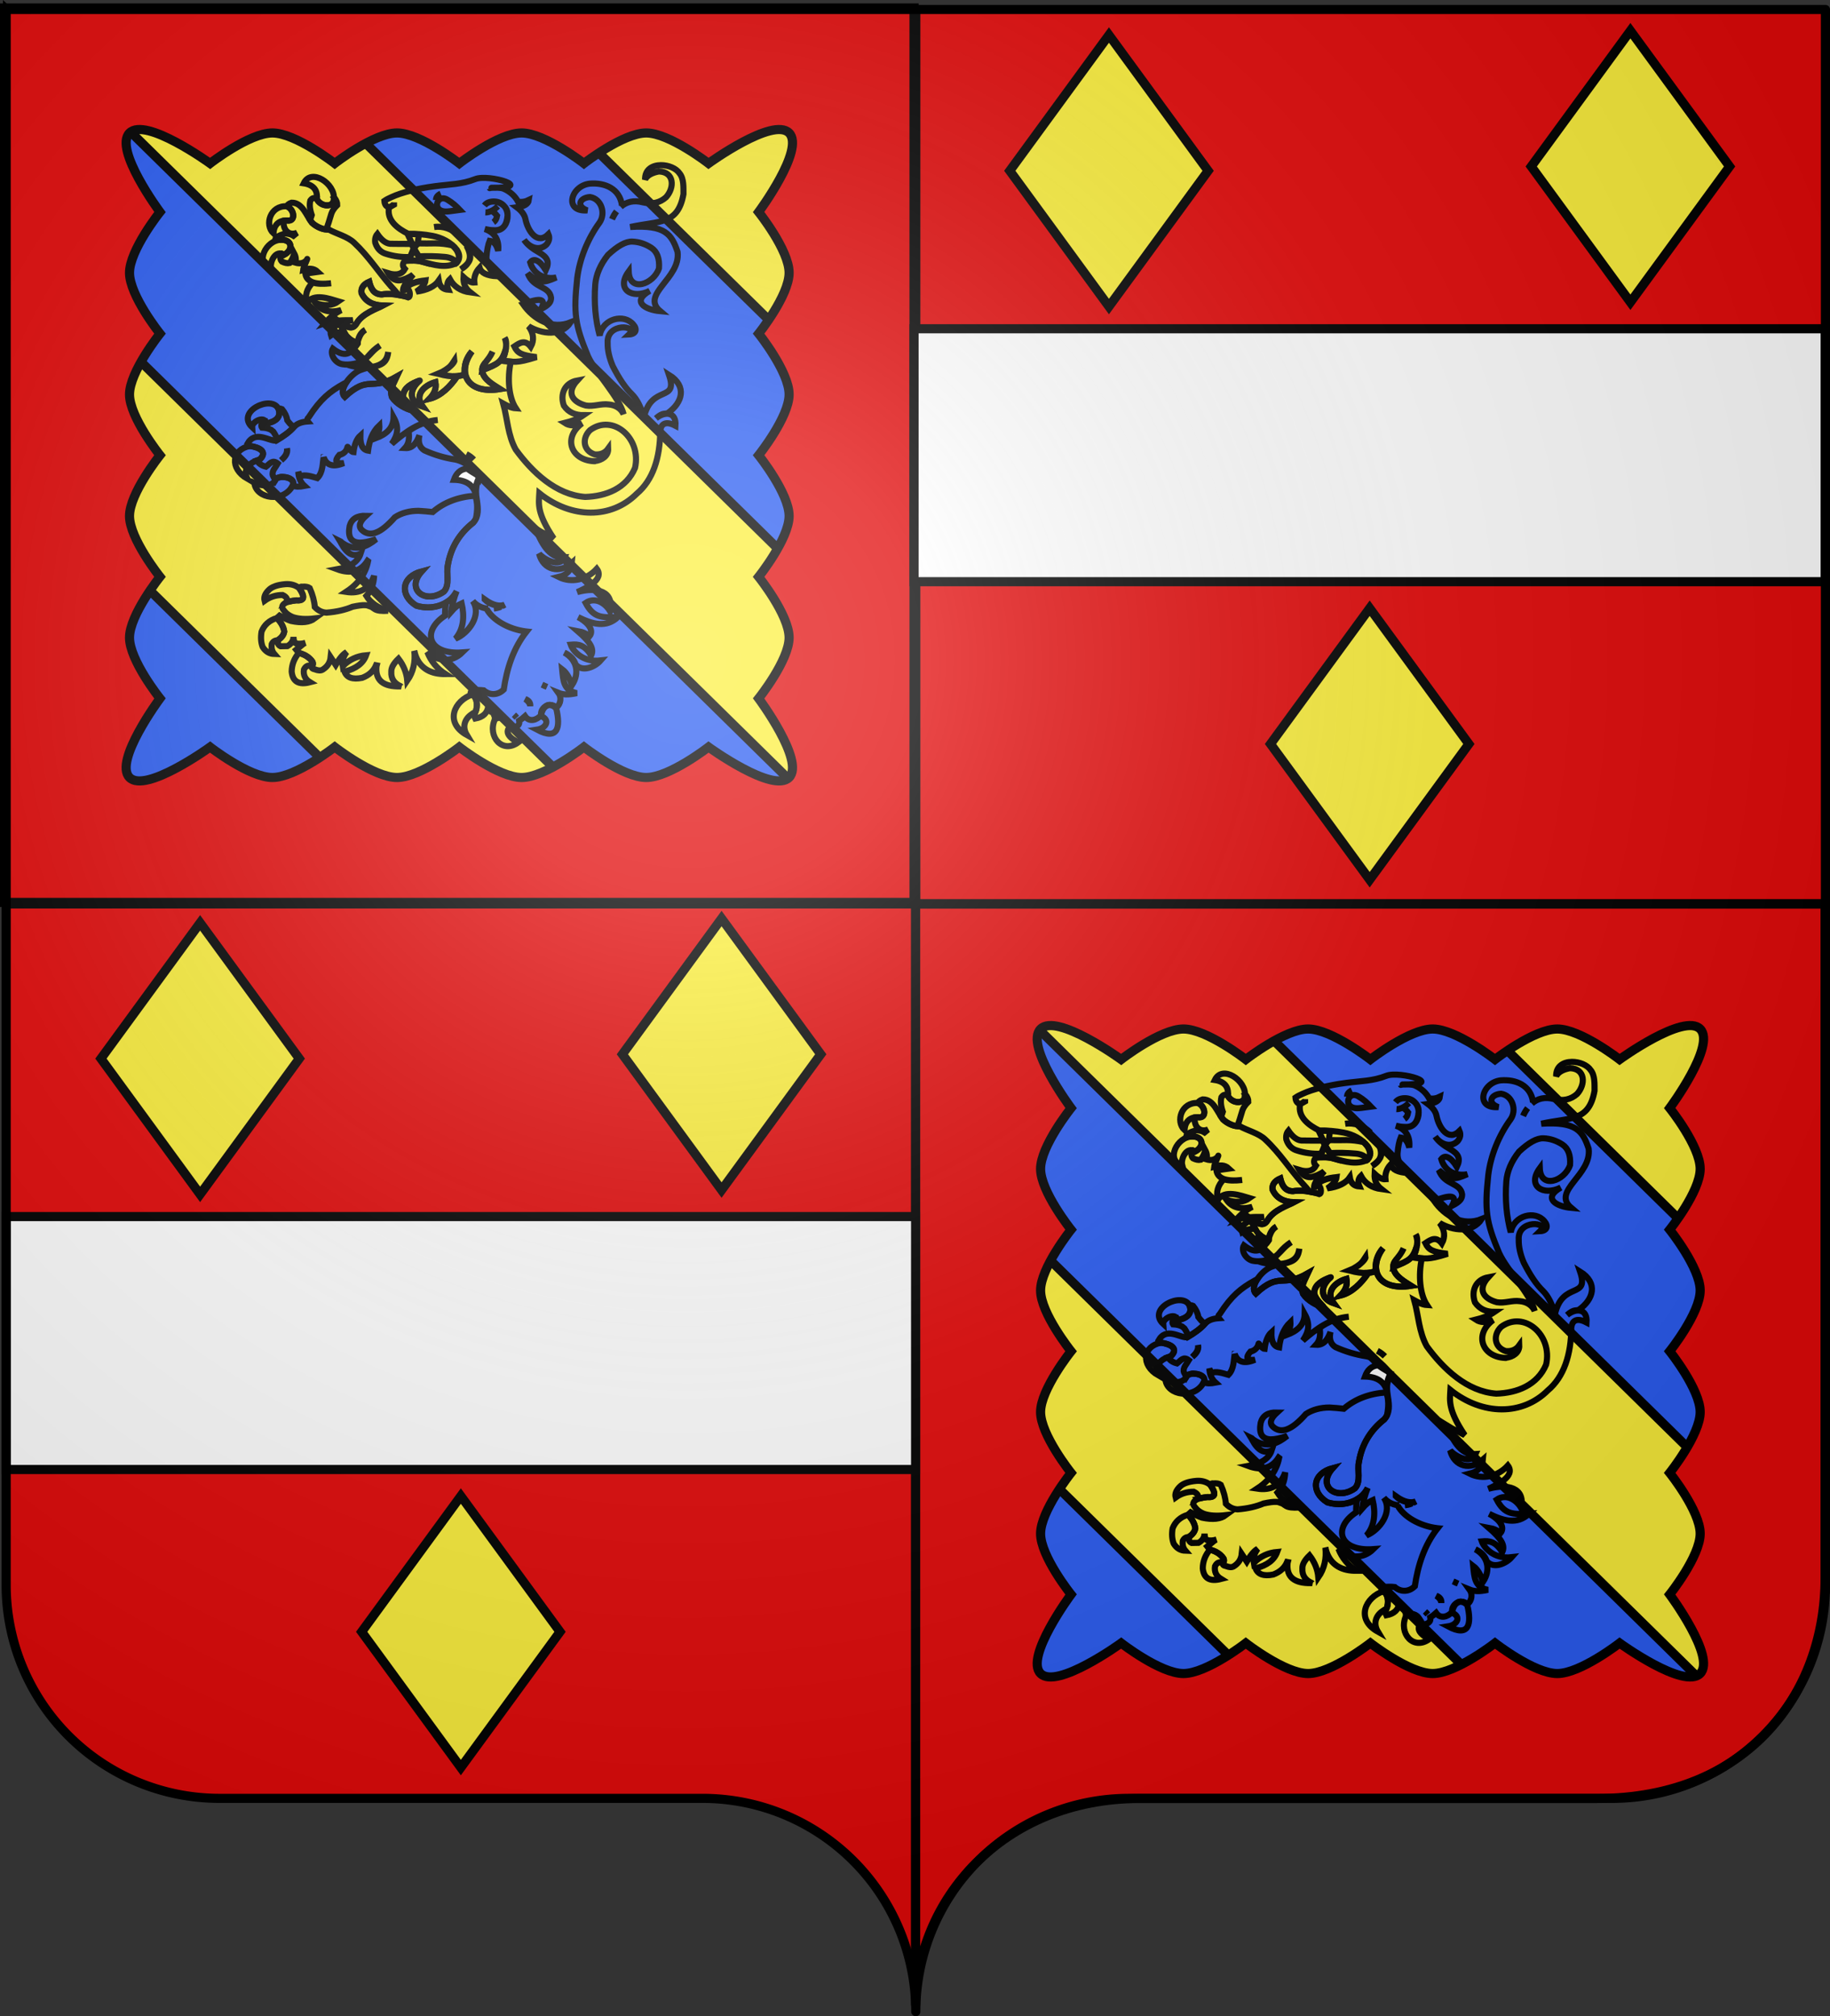
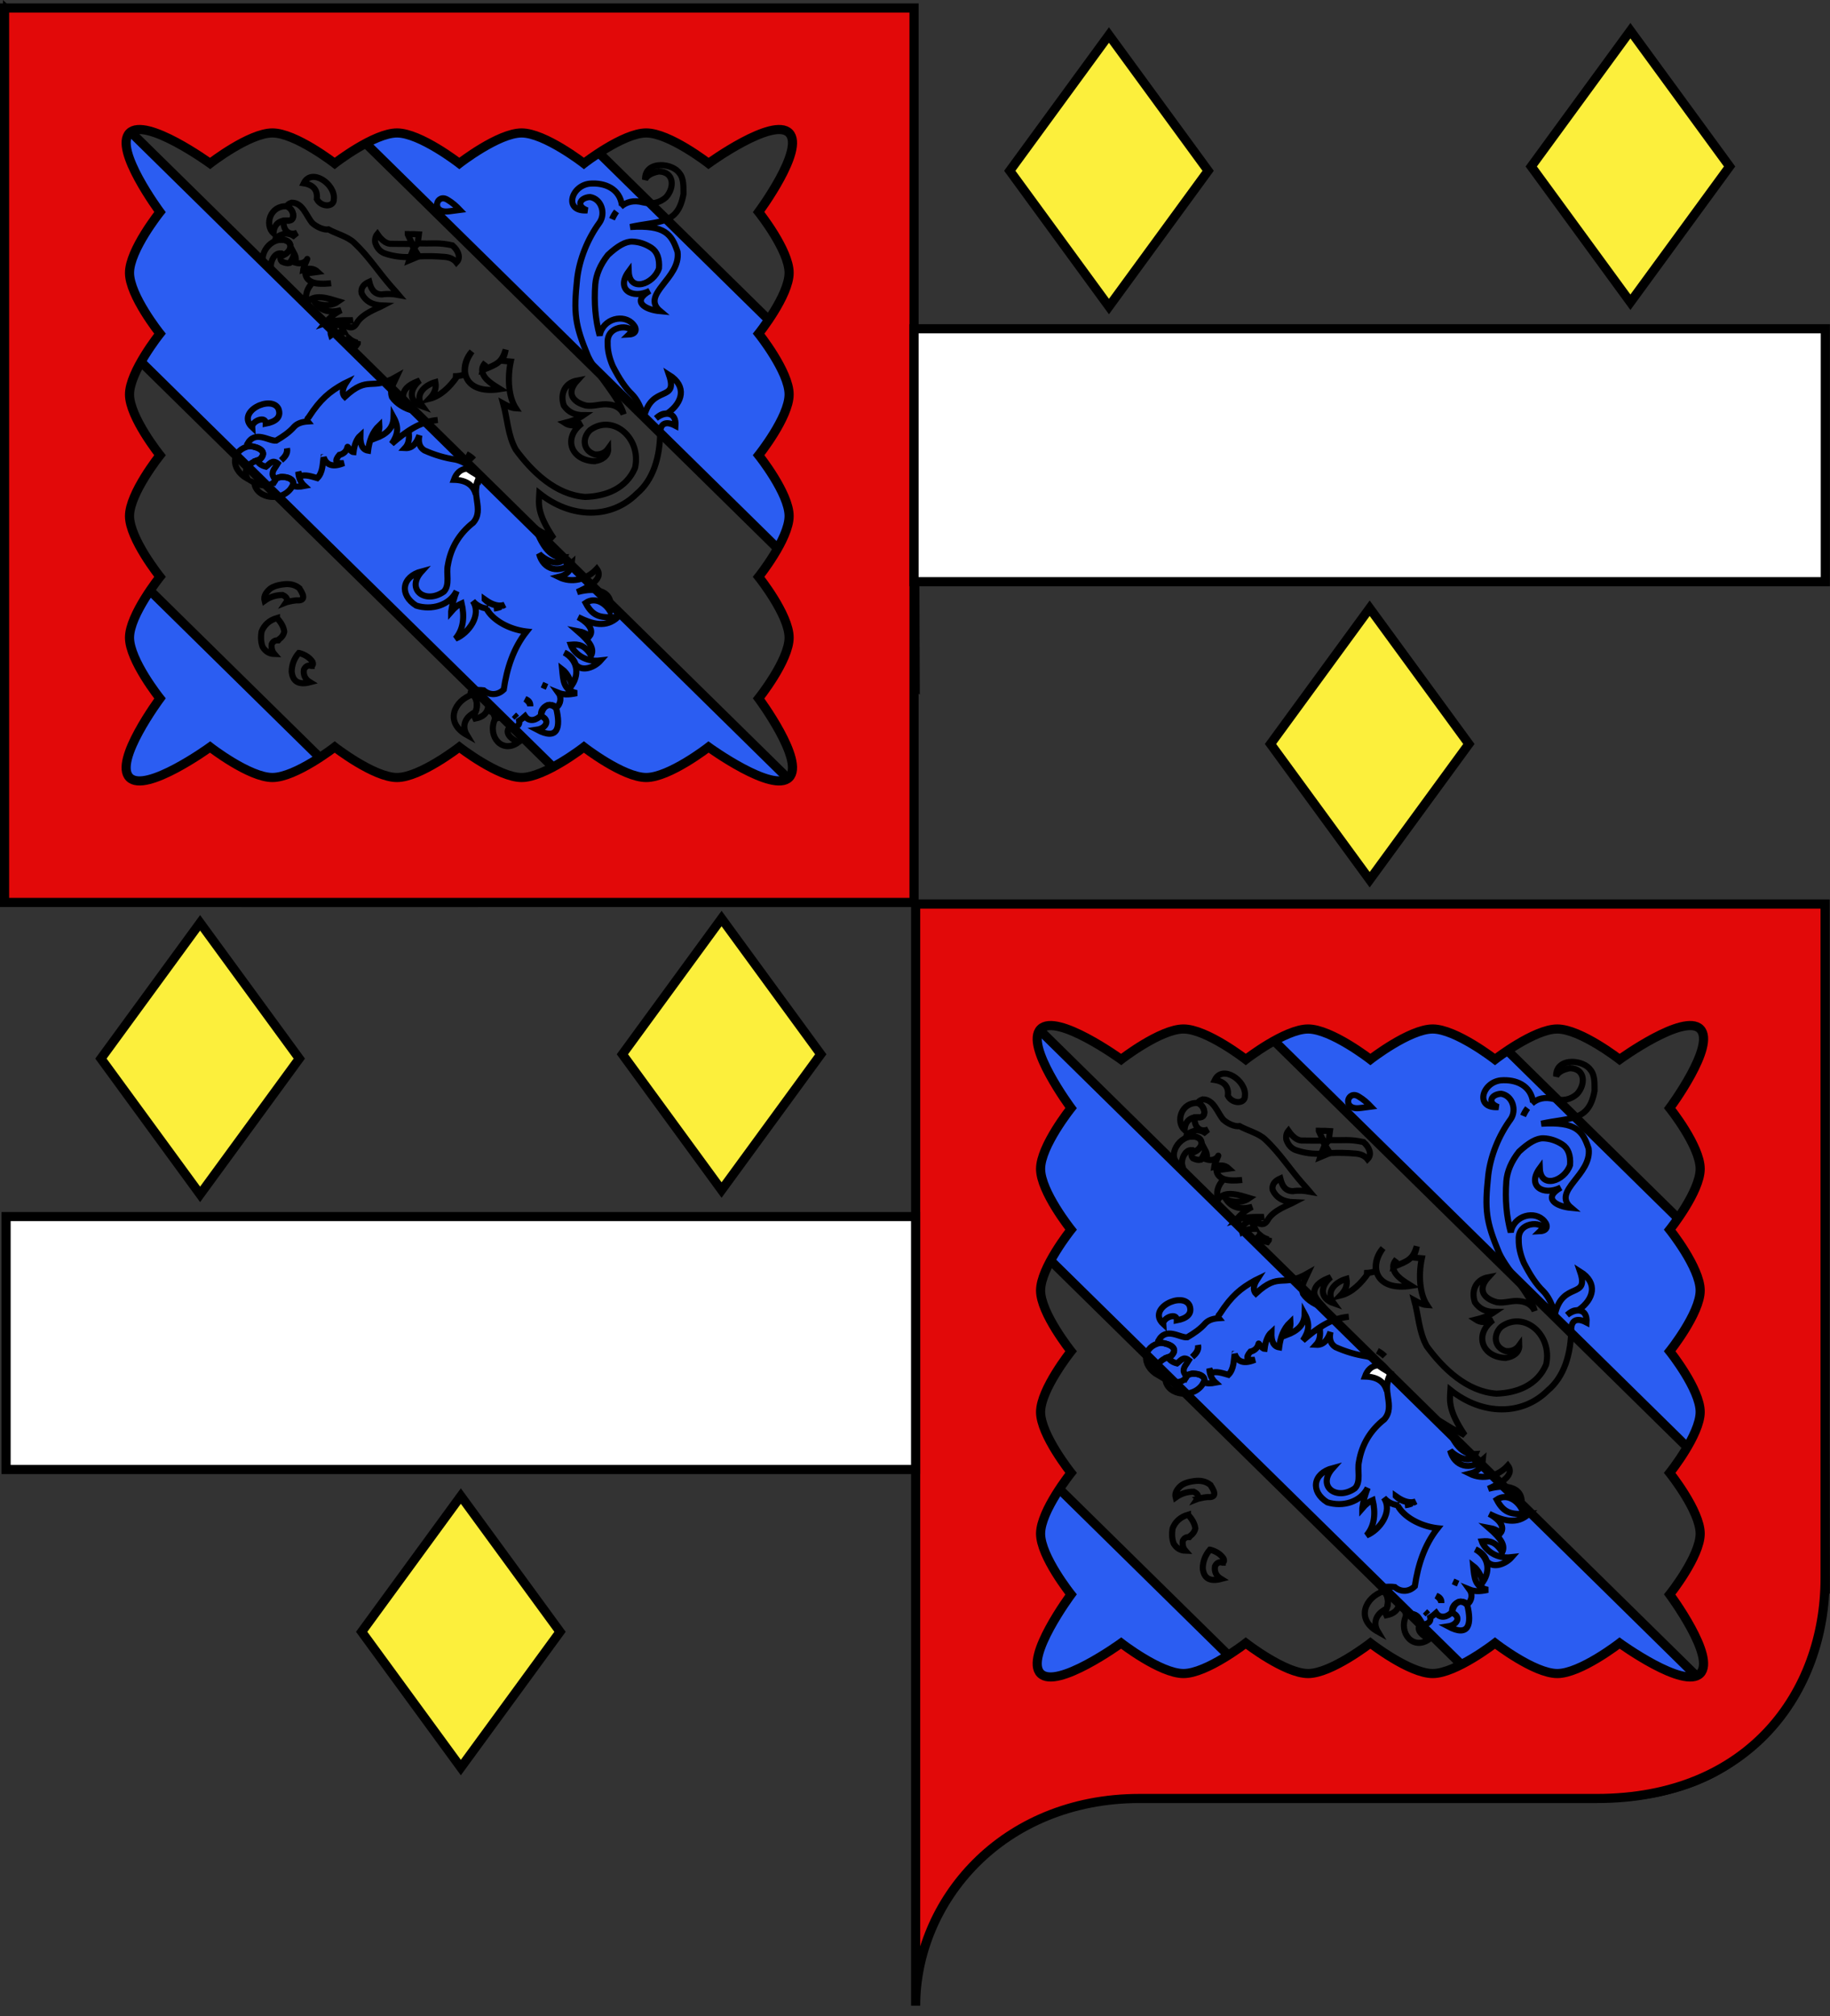
<svg xmlns="http://www.w3.org/2000/svg" xmlns:ns1="http://sodipodi.sourceforge.net/DTD/sodipodi-0.dtd" xmlns:ns2="http://www.inkscape.org/namespaces/inkscape" xmlns:xlink="http://www.w3.org/1999/xlink" width="600.52" height="661.595" viewBox="-300 -295 600.52 661.595" version="1.1" id="svg31" ns1:docname="Blason de la famille de Trazegnies d'Ittre (Comté de Hainaut).svg" ns2:version="0.92.3 (2405546, 2018-03-11)">
  <rect x="-300" y="-295" width="600.52" height="661.595" fill="#333333" stroke="none" />
  <ns1:namedview pagecolor="#ffffff" bordercolor="#666666" borderopacity="1" objecttolerance="10" gridtolerance="10" guidetolerance="10" ns2:pageopacity="0" ns2:pageshadow="2" ns2:window-width="640" ns2:window-height="480" id="namedview33" showgrid="false" ns2:zoom="0.7642669" ns2:cx="571.94447" ns2:cy="340.39925" ns2:current-layer="layer3" fit-margin-top="0" fit-margin-left="0" fit-margin-right="0" fit-margin-bottom="0" />
  <defs id="defs13">
    <radialGradient id="Gradient1" gradientUnits="userSpaceOnUse" cy="-80" cx="-75" r="405">
      <stop stop-color="#fff" stop-opacity=".31" offset="0" id="stop2" />
      <stop stop-color="#fff" stop-opacity=".25" offset=".19" id="stop4" />
      <stop stop-color="#6b6b6b" stop-opacity=".125" offset=".6" id="stop6" />
      <stop stop-opacity=".125" offset="1" id="stop8" />
    </radialGradient>
    <clipPath id="shield_cut">
-       <path id="shield" d="m -298.5,-293.5 h 597 v 517 a 70,70 0 0 1 -70,70 H 70 a 70,70 0 0 0 -70,70 70,70 0 0 0 -70,-70 h -158.5 a 70,70 0 0 1 -70,-70 z" style="stroke-linecap:round;stroke-linejoin:round" ns2:connector-curvature="0" />
-     </clipPath>
+       </clipPath>
  </defs>
  <g id="layer4" ns2:label="Fond écu" ns2:groupmode="layer" clip-path="url(#shield_cut)" style="stroke:#000000;stroke-width:3" transform="translate(0.52,1.616)" ns1:insensitive="true">
    <rect x="-300" y="-295" width="300" height="295" id="rect15" style="fill:#fcef3c" />
    <rect y="-295" width="300" height="295" id="rect17" style="fill:#e20909" x="0" />
    <rect x="-300" width="300" height="365" id="rect19" style="fill:#e20909" y="0" />
-     <rect width="300" height="365" id="rect21" style="fill:#fcef3c" x="0" y="0" />
  </g>
  <g id="layer3" ns2:label="Meubles" ns2:groupmode="layer" transform="translate(0.52,1.616)">
    <path id="path1095" style="fill:#2b5df2;fill-rule:evenodd;stroke:#000000;stroke-width:3;stroke-linecap:butt;stroke-linejoin:miter;stroke-miterlimit:4;stroke-dasharray:none;stroke-opacity:1" d="M 298.2,150.441 146.564,1.312 H 73.231 L 298.449,222.816 Z M 0.292,218.071 76.838,293.341 H 150.171 L 0.118,145.77 Z M 0.592,2.007 276.725,273.581 c -12.014,13.046 -29.895,19.76 -53.22,19.76 L 0.211,73.73 Z M -0.447,-144.621 -152.083,-293.75 h -73.333 L -0.199,-72.247 Z M -298.355,-76.991 -220.575,-0.486 h 73.333 l -151.288,-148.806 z M -298.055,-293.055 -0.575,-0.486 H -73.908 L -298.437,-221.332 Z" ns2:connector-curvature="0" />
    <path id="path63" style="opacity:1;fill:#e20909;fill-opacity:1;fill-rule:evenodd;stroke:#000000;stroke-width:3;stroke-linecap:butt;stroke-linejoin:miter;stroke-miterlimit:4;stroke-dasharray:none;stroke-dashoffset:0;stroke-opacity:1" d="M -0.049,0.039 V 361.541 c 0,-34.124 28.201,-68 73.479,-68 H 223.49 c 50.047,0 74.905,-34.912 74.905,-72.308 V 0.039 Z M 40.951,41.039 c 5.286,-5.338 26.445,10 26.445,10 0,0 12.858,-10 20.445,-10 7.586,0 20.445,10 20.445,10 0,0 12.858,-10 20.445,-10 7.586,0 20.445,10 20.445,10 0,0 12.858,-10 20.445,-10 7.586,1e-6 20.445,10 20.445,10 0,0 12.858,-10 20.445,-10 7.586,0 20.445,10 20.445,10 0,0 21.158,-15.338 26.445,-10 5.286,5.338 -10,25.95 -10,25.95 0,0 10,12.511 10,19.95 0,7.439 -10,19.95 -10,19.95 0,0 10,12.511 10,19.95 0,7.439 -10,19.95 -10,19.95 0,0 10,12.511 10,19.95 0,7.439 -10,19.95 -10,19.95 0,0 10,12.511 10,19.95 0,7.439 -10,19.95 -10,19.95 0,0 15.286,20.612 10,25.95 -5.286,5.338 -26.445,-10 -26.445,-10 0,0 -12.858,10 -20.445,10 -7.586,0 -20.445,-10 -20.445,-10 0,0 -12.858,10 -20.445,10 -7.586,0 -20.445,-10 -20.445,-10 0,0 -12.858,10 -20.445,10 -7.586,0 -20.445,-10 -20.445,-10 0,0 -12.858,10 -20.445,10 -7.586,0 -20.445,-10 -20.445,-10 0,0 -21.158,15.338 -26.445,10 -5.286,-5.338 10,-25.95 10,-25.95 0,0 -10,-12.511 -10,-19.95 -1e-6,-7.439 10,-19.95 10,-19.95 0,0 -10,-12.511 -10,-19.95 -1e-6,-7.439 10,-19.95 10,-19.95 0,0 -10,-12.511 -10,-19.95 -1e-6,-7.439 10,-19.95 10,-19.95 0,0 -10,-12.511 -10,-19.95 0,-7.439 10,-19.95 10,-19.95 0,0 -15.286,-20.612 -10,-25.95 z M -299.02,-293.988 V -0.486 H -0.575 V -293.988 Z m 41,41 c 5.286,-5.338 26.445,10 26.445,10 0,0 12.858,-10 20.445,-10 7.586,0 20.445,10 20.445,10 0,0 12.858,-10 20.445,-10 7.586,0 20.445,10 20.445,10 0,0 12.858,-10 20.445,-10 7.586,0 20.445,10 20.445,10 0,0 12.858,-10 20.445,-10 7.586,0 20.445,10 20.445,10 0,0 21.158,-15.338 26.445,-10 5.286,5.338 -10,25.95 -10,25.95 0,0 10,12.511 10,19.95 0,7.439 -10,19.95 -10,19.95 0,0 10,12.511 10,19.95 0,7.439 -10,19.95 -10,19.95 0,0 10,12.511 10,19.95 0,7.439 -10,19.95 -10,19.95 0,0 10,12.512 10,19.95 0,7.439 -10,19.95 -10,19.95 0,0 15.286,20.612 10,25.95 -5.286,5.338 -26.445,-10 -26.445,-10 0,0 -12.858,10 -20.445,10 -7.586,0 -20.445,-10 -20.445,-10 0,0 -12.858,10 -20.445,10 -7.586,0 -20.445,-10 -20.445,-10 0,0 -12.858,10 -20.445,10 -7.586,0 -20.445,-10 -20.445,-10 0,0 -12.858,10 -20.445,10 -7.586,0 -20.445,-10 -20.445,-10 0,0 -21.158,15.338 -26.445,10 -5.286,-5.338 10,-25.95 10,-25.95 0,0 -10,-12.511 -10,-19.95 0,-7.439 10,-19.95 10,-19.95 0,0 -10,-12.511 -10,-19.95 0,-7.439 10,-19.95 10,-19.95 0,0 -10,-12.511 -10,-19.95 0,-7.439 10,-19.95 10,-19.95 0,0 -10,-12.511 -10,-19.95 0,-7.439 10,-19.95 10,-19.95 0,0 -15.286,-20.612 -10,-25.95 z" ns2:connector-curvature="0" />
    <g id="g1072" transform="matrix(0.264,0,0,0.265,-223.882,-242.907)" style="stroke-width:7.565;stroke-miterlimit:4;stroke-dasharray:none">
      <path ns1:nodetypes="ccccc" ns2:connector-curvature="0" id="path149" d="m 273.921,391.454 c 15.053,0.331 24.12,6.297 27.197,18.063 -0.349,-11.898 1.741,-15.77 4.175,-21.111 -1.862,-3.605 -5.922,-4.098 -14.949,-10.875 -8.574,0.708 -13.564,6.082 -16.423,13.922 z" style="fill:#ffffff;fill-opacity:1;stroke:#000000;stroke-width:7.565;stroke-miterlimit:4;stroke-dasharray:none;stroke-opacity:1" />
-       <path id="path3741" d="m 125.463,42.387 c -0.237,0.052 -0.463,0.112 -0.688,0.172 -0.013,0.413 -0.02,0.825 -0.062,1.236 0.371,10.262 -15.55,10.652 -21.225,0.043 0.025,-0.214 0.034,-0.418 0.055,-0.629 -3.897,-1.32 -5.858,-0.676 -8.107,2.475 -1.225,5.046 -0.674,11.06 1.812,18.029 -0.654,2.22 -1.432,4.133 -2.33,5.754 1.027,1.559 2.077,3.01 3.197,4.229 v 0.002 c 4.454,3.987 11.742,7.528 17.234,7.832 2.11,-5.824 3.931,-12 5.611,-17.557 1.157,-4.509 3.811,-8.748 7.959,-12.715 0.123,-3.029 -1.218,-6.153 -3.457,-8.871 z M 57.377,303.209 c -0.558,-0.014 -1.089,0.058 -1.596,0.217 0.013,0.026 0.028,0.05 0.041,0.076 4.074,10.91 -4.331,16.285 -15.736,18.395 0.032,-0.919 -0.088,-1.695 -0.322,-2.35 -0.993,0.285 -2.005,0.549 -3.053,0.773 -2.346,2.034 -2.801,4.364 -1.381,6.49 4.625,0.243 8.241,1.168 11.359,2.766 0.871,0.646 1.916,1.456 2.791,2.268 2.504,3.806 4.215,7.124 5.109,10.09 7.476,-4.466 14.597,-9.379 20.256,-15.662 -2.932,-2.306 -5.613,-5.141 -8.084,-8.52 -0.626,-4.629 -2.792,-9.231 -6.496,-13.799 -1.038,-0.477 -1.997,-0.722 -2.889,-0.744 z M 300.451,411.135 c -21.381,1.49 -39,8.285 -52.855,20.217 -5.987,-0.663 -11.802,-1.161 -17.789,-1.492 -11.118,0 -21.04,2.652 -29.25,7.955 -8.895,10.111 -16.593,16.407 -23.436,18.893 -0.684,0.166 -1.197,0.496 -1.881,0.66 -5.987,1.657 -11.29,0.333 -15.566,-3.643 -4.789,-4.31 -3.25,-10.275 4.961,-17.732 -11.291,-0.34 -17.963,3.969 -20.357,12.752 -1.197,6.461 -0.855,11.6 1.197,15.08 0.684,1.16 1.54,1.99 2.566,2.818 2.224,1.657 4.961,2.485 8.553,2.65 5.303,0 12.145,-1.326 20.697,-4.309 -6.158,4.972 -11.973,8.286 -17.789,9.775 -1.026,0.167 -1.881,0.5 -2.736,0.5 -5.303,0.829 -10.263,3.5e-4 -15.053,-1.988 -2.395,-0.996 -4.79,-2.487 -7.014,-3.979 -0.684,-0.661 -1.368,-1.489 -2.395,-1.988 0.513,0.829 1.027,1.658 1.369,2.486 7.013,13.258 15.052,17.568 24.289,13.092 -3.25,10.109 -13.001,16.571 -29.08,19.389 16.763,6.132 29.251,2.652 37.633,-10.439 l 0.684,0.496 c -0.855,4.143 -2.053,8.118 -3.764,11.766 -4.618,10.44 -12.658,19.058 -23.605,26.184 8.553,1.327 15.908,0.333 21.553,-2.814 5.987,-3.314 10.605,-9.114 13.342,-17.234 -0.342,10.275 -3.591,18.56 -9.578,25.023 1.368,2.156 2.907,4.31 4.789,6.131 1.882,1.825 3.934,3.483 5.986,4.973 4.618,3.149 9.922,5.468 16.08,7.291 -7.697,0.497 -13.342,6e-5 -16.592,-2.154 -0.855,-0.499 -1.37,-0.997 -1.883,-1.328 h -0.17 c -1.026,-0.661 -1.712,-1.159 -1.883,-1.326 -2.566,-0.994 -4.276,-1.489 -5.131,-1.822 -0.855,-0.167 -1.711,-0.332 -2.908,-0.332 -3.421,-0.166 -8.551,0.499 -15.564,1.99 -9.066,3.812 -19.672,6.296 -32.33,7.289 -2.908,-0.166 -5.472,-0.828 -7.867,-1.986 -2.395,-1.16 -4.619,-2.818 -6.672,-4.973 -0.513,-7.128 -2.565,-15.081 -6.328,-23.531 -2.053,-1.491 -5.133,-1.99 -9.238,-1.658 -1.882,-0.331 -2.907,0.167 -3.42,1.824 v 0.33 0.164 0.002 c 2.245,3.314 3.671,6.062 4.264,8.248 1.51e-4,5.6e-4 -1.51e-4,0.001 0,0.002 0.118,0.437 0.204,0.852 0.256,1.244 0.077,0.589 0.08,1.127 0.006,1.615 -0.049,0.325 -0.133,0.628 -0.25,0.908 -2.32e-4,5.6e-4 2.32e-4,10e-4 0,0.002 -0.058,0.14 -0.124,0.274 -0.199,0.402 -2.92e-4,5e-4 2.92e-4,10e-4 0,0.002 -0.075,0.129 -0.16,0.252 -0.252,0.369 -3.32e-4,4.3e-4 3.32e-4,0.002 0,0.002 -0.092,0.118 -0.192,0.229 -0.301,0.336 -1.31,1.283 -3.844,1.766 -7.629,1.455 -2.395,0.166 -6.328,0.829 -11.631,2.154 -5.474,2.652 -7.015,5.633 -4.791,8.947 l 0.514,0.498 c 0.342,0.33 0.513,0.829 0.855,1.326 0.171,0.166 0.171,0.166 0.342,0.332 2.395,3.147 5.986,5.632 10.434,7.457 6.842,2.318 15.909,2.982 27.369,1.656 -6.5,4.804 -16.25,5.965 -29.592,3.146 -3.934,-1.326 -8.724,-3.478 -14.197,-6.627 l -3.25,2.982 c 2.053,2.175 3.745,4.327 5.094,6.455 0.899,1.419 1.646,2.826 2.246,4.225 0.3,0.7 0.564,1.395 0.791,2.09 0.227,0.694 0.419,1.385 0.574,2.074 0.156,0.689 0.276,1.375 0.361,2.059 -0.148,0.826 -0.392,1.623 -0.701,2.404 -0.048,0.12 -0.081,0.244 -0.133,0.363 -1.154,2.681 -3.272,5.105 -6.352,7.344 0,0.165 -1.01e-4,0.289 -0.021,0.393 -0.021,0.104 -0.063,0.187 -0.148,0.27 -1.368,3.314 -0.343,5.8 2.736,7.291 l 8.553,-0.168 c 4.96,-2.816 7.354,-6.629 7.525,-11.434 0.171,4.804 1.368,7.458 3.25,8.119 4.276,0.829 8.211,0.332 11.803,-0.828 -1.026,0.331 -2.052,0.995 -3.078,1.656 l -8.553,6.961 3.25,3.977 h 0.17 c 0.035,0.009 0.067,0.022 0.102,0.031 0.87,0.232 1.714,0.487 2.533,0.764 0.916,0.309 1.803,0.643 2.654,1.008 7.71e-4,3.3e-4 0.001,0.002 0.002,0.002 3.697,1.584 6.787,3.691 9.236,6.324 3.16e-4,3.4e-4 -3.17e-4,0.002 0,0.002 0.272,0.292 0.537,0.589 0.793,0.895 0.513,0.611 0.994,1.249 1.443,1.912 0.128,0.29 0.238,0.571 0.328,0.84 0.169,0.504 0.262,0.969 0.291,1.4 0.002,0.029 0.01,0.061 0.012,0.09 2.8e-5,6.1e-4 -2.7e-5,10e-4 0,0.002 0.02,0.456 -0.042,0.869 -0.193,1.242 -0.227,0.559 -0.652,1.026 -1.293,1.398 l -0.17,0.168 c -0.513,2.318 0.854,3.644 4.275,4.309 3.763,1.491 7.014,1.821 9.58,0.164 5.816,-3.644 9.066,-8.783 9.75,-15.244 1.197,1.823 3.42,4.973 6.328,9.445 4.789,-8.119 9.237,-13.424 13.514,-15.744 -4.276,5.8 -5.817,11.6 -4.791,17.4 8.039,-8.119 17.62,-12.595 29.08,-13.588 -3.592,9.943 -12.487,16.573 -26.514,20.217 -0.171,0 -0.171,6.6e-4 -0.342,0.168 2.908,7.457 10.092,9.943 21.895,7.623 8.553,-3.147 14.196,-8.452 17.275,-15.576 l 0.855,0.166 c -0.171,0.663 -0.342,1.159 -0.342,1.822 -1.368,16.739 8.552,24.693 29.592,24.197 h 1.027 c -0.342,-0.167 -0.514,-0.168 -0.514,-0.168 -0.171,-0.33 -0.343,-0.33 -0.514,-0.33 -7.697,-3.482 -11.63,-9.446 -11.117,-17.568 v -0.33 c -0.171,-4.64 2.737,-9.944 8.895,-15.91 6.5,8.452 10.092,17.566 10.947,27.178 7.526,-10.939 10.262,-23.2 8.723,-36.789 0.171,0.497 0.171,0.829 0.342,1.16 0,0.33 7.3e-4,0.497 0.172,0.828 0.513,1.987 1.197,4.144 2.053,6.131 5.987,13.756 18.132,20.715 36.264,20.549 -10.605,-6.795 -18.133,-15.909 -22.58,-27.178 12.569,11.654 30.264,13.276 43.447,0.332 -42.234,3.167 -51.417,-26.005 -21.398,-45.621 -0.262,-5.189 0.186,-10.594 1.16,-16.154 -10.593,6.453 -24.468,7.747 -37.057,3.836 -21.361,-13.409 -18.087,-35.884 6.842,-42.426 -20.503,22.707 4.755,41.142 27.539,25.025 7.875,-8.373 2.504,-22.689 4.961,-32.977 3.626,-21.414 14.308,-38.906 31.475,-52.367 1.411,-1.595 2.497,-3.233 3.332,-4.904 2.121,-10.379 2.296,-20.012 -0.771,-28.463 z" style="fill:none;fill-opacity:1;stroke:#000000;stroke-width:7.565;stroke-miterlimit:4;stroke-dasharray:none;stroke-opacity:1" ns2:connector-curvature="0" />
      <path ns1:nodetypes="sccccccccccccccccccccccccccccccccccccccccccccccccccccccccccccccccccccccccccccccccccccccccccccccccccccccccccccccccccccccccccccccccccccccccccccccccccccccccccccccccccccccccccccccccccccccscccccccccccccccccccccccccccccccccccccccccccccccccccccccccccccccccccccccccccccccccc" ns2:connector-curvature="0" id="path3707" d="m 531.213,1.816 c -10.405,0.074 -19.992,5.257 -19.68,17.777 2.787,-5.682 9.895,-8.601 17.105,-9.941 19.424,0.476 19.718,20.201 8.896,31.982 -7.697,6.794 -17.105,8.948 -28.395,6.297 -11.781,-3.078 -20.836,-0.673 -27.859,5.494 0.512,-0.501 1.025,-1 1.549,-1.49 -2.561,-21.004 -21.301,-28.72 -40.057,-27.203 -23.44,2.467 -32.942,35.174 -3.082,33.143 -14.28,-5.138 -9.364,-15.819 3.422,-16.57 14.334,2.283 19.699,20.359 11.803,31.652 -14.71,20.052 -24.866,44.953 -27.773,69.148 -4.605,43.133 -2.917,57.131 13.531,96.475 9.874,21.34 39.238,51.353 44.176,71.688 -3.349,-7.595 -10.517,-11.396 -18.473,-12.098 -9.738,-1.329 -18.676,2.889 -28.395,1.326 -17.754,-4.665 -24.147,-16.437 -10.777,-30.988 -15.667,2.878 -21.695,16.947 -16.592,31.152 6.02,8.688 14.317,11.768 24.463,11.768 -7.079,4.865 -15.174,7.558 -23.438,9.611 5.814,3.812 13,3.977 21.553,0.498 -24.188,17.846 -13.907,45.723 15.053,46.898 h 0.174 c 0.171,-0.166 0.341,-0.166 0.682,-0.166 8.532,-1.013 16.96,-6.16 16.592,-15.412 -3.934,5.469 -9.749,7.788 -16.932,7.127 -14.497,-4.754 -15.757,-20.283 -5.645,-29.998 28.313,-20.783 64.237,9.7 55.934,46.734 -10.772,25.401 -36.083,35.186 -61.92,35.961 -36.358,-2.591 -65.928,-30.75 -86.383,-58.666 -9.808,-17.579 -10.27,-37.929 -15.564,-57.004 4.167,2.274 9.859,5.613 15.736,5.963 -8.844,-13.383 -10.846,-36.61 -6.346,-57.895 -3.484,-0.274 -7.353,-0.772 -12.793,-1.188 2.68,-0.199 5.313,-6.728 6.475,-13.592 -4.946,15.589 -9.406,17.715 -28.779,25.32 0.833,-4.642 2.142,-7.281 3.773,-9.617 -2.819,3.538 -4.81,6.58 -4.072,11.25 1.622,10.267 15.111,17.37 22.213,21.887 -41.594,6.674 -54.006,-20.681 -35.107,-46.6 -6.95,7.894 -10.321,17.913 -8.723,28.418 -3.675,1.234 -8.127,2.469 -14.832,2.301 1.53,0.139 2.611,0.23 5.061,0.473 -8.588,12.138 -19.695,23.816 -34.359,27.475 5.729,-5.919 9.104,-12.293 7.504,-20.719 -13.989,4.039 -26.661,15.854 -15.885,30.328 -18.069,-6.222 -16.547,-21.583 -3.592,-32.314 -10.947,3.976 -19.191,8.836 -20.568,17.797 -1.16,7.543 10.578,17.254 12.016,19.49 -9.066,-1.989 -20.458,-8.526 -25.932,-16.645 -3.368,-9.355 1.841,-16.543 5.918,-25.449 -32.386,18.504 -34.63,-2.602 -64.609,24.986 -4.281,-4.229 -2.527,-11.111 1.672,-17.566 -0.953,0.456 -1.885,0.914 -2.846,1.369 -17.548,9.704 -29.08,19.029 -43.619,41.43 -2.053,1.823 -2.395,3.811 -1.197,5.301 -7.184,0.499 -12.829,2.32 -16.764,6.299 -6.167,7.12 -14.203,12.495 -22.578,17.4 -9.048,0.961 -26.176,-13.52 -35.922,4.309 0.3,1.164 1.13,1.944 2.834,2.453 0.159,-0.032 0.308,-0.073 0.469,-0.104 11.684,1.57 22.672,7.091 12.072,16.92 -1.203,0.311 -2.344,0.679 -3.451,1.074 2.254,3.808 6.052,6.322 11.34,7.664 4.661,-3.417 7.724,-9.309 14.668,-3.926 -2.536,4.472 -7.835,9.327 -6.115,14.861 l 3.061,5.928 c 0.453,-0.733 0.818,-1.48 1.104,-2.207 1.057,-0.587 2.23,-1.028 3.467,-1.34 1.754,-0.84 3.681,-0.957 5.557,-0.533 7.53,0.281 14.66,4.449 11.459,10.609 3.553,1.574 8.481,1.7 14.695,0.469 -5.104,-4.563 -7.471,-10.718 -7.697,-17.4 l 2.395,5.801 c 5.132,-3.48 15.401,0.226 21.217,1.883 7.184,-7.126 6.665,-18.951 7.691,-25.744 0.171,0 0.172,-6.7e-4 0.172,-0.168 3.592,10.275 11.802,12.76 25.145,7.291 -10.092,0.994 -12.146,-2.485 -5.646,-10.109 5.033,-1.054 9.054,-4.492 10.094,-9.777 0.249,-1.747 3.649,6.014 7.525,6.299 1.197,-9.612 4.105,-16.574 8.553,-20.551 -0.342,11.435 2.736,17.568 9.578,18.729 1.55,-11.952 5.13,-22.912 14.027,-31.32 0.342,5.303 -1.197,10.771 -4.789,16.074 13.201,-4.988 22.141,-12.158 22.469,-26.141 7.013,12.76 5.241,21.831 -2.285,32.936 17.156,-14.861 34.286,-27.412 57.131,-29.498 -14.451,1.825 -25.544,6.124 -36.262,13.781 1.539,9.613 -0.002,16.214 -4.449,21.02 10.201,0.622 14.87,-7.444 17.961,-15.908 -1.882,8.783 0.171,14.915 6.158,18.727 12.487,5.633 25.486,9.447 38.828,11.434 13.003,3.012 22.386,11.66 29.592,22.539 0.355,-1.288 0.582,-2.548 0.699,-3.783 0.02,1.585 -0.09,3.207 -0.34,4.857 -12.746,17.195 6.469,38.022 -8.059,54.441 -17.167,13.461 -27.849,30.954 -31.475,52.367 -2.457,10.288 2.914,24.604 -4.961,32.977 -22.784,16.116 -48.042,-2.319 -27.539,-25.025 -24.929,6.541 -28.202,29.017 -6.842,42.426 19.086,5.929 41.133,-0.096 50.209,-17.943 -3.205,8.125 -5.463,16.503 -6.762,25.232 v 0.168 c 4.276,-4.972 8.724,-8.454 13,-10.275 3.506,15.199 2.933,31.464 -7.697,43.75 16.388,-6.591 33.103,-29.359 21.52,-46.633 4.905,5.918 11.778,8.895 19.102,9.457 -0.681,-0.008 -1.375,-0.019 -2.043,-0.018 7.355,14.086 27.617,25.593 49.168,28.244 0.289,0.029 0.395,0.036 0.666,0.062 -16.573,20.813 -24.552,45.921 -28.375,71.861 -7.3,7.201 -17.372,7.496 -24.975,0.992 -3.934,-0.497 -8.38,-0.497 -13.342,0 -2.566,0.994 -3.422,2.651 -2.566,4.971 0.432,0.123 0.84,0.286 1.234,0.467 0.169,-0.059 0.334,-0.127 0.504,-0.184 6.481,4.045 6.958,14.888 3.891,21.91 -0.57,0.24 -1.113,0.507 -1.654,0.775 -0.058,2.511 0.439,4.877 1.5,7.025 9.75,-1.823 15.054,-6.794 16.078,-15.08 0.839,4.715 2.999,7.192 6.148,7.754 -0.007,0.012 -0.015,0.023 -0.021,0.035 l 2.598,6.793 c 1.715,-0.558 3.394,-0.784 5.008,-0.73 4.471,-0.772 8.574,1.448 11.146,5.707 1.676,1.949 3.005,4.272 3.859,6.791 5.503,0.085 11.113,-2.449 9.719,-8.658 2.545,-1.585 5.122,-3.456 7.357,-5.523 5.266,7.698 14.468,4.969 19.867,-1.232 -0.567,-5.101 2.356,-9.332 6.314,-11.371 1.606,-1.088 3.423,-1.578 5.367,-1.305 2.535,0.025 5.07,0.958 7.135,3.066 h 0.172 c 5.966,-4.515 6.478,-12.873 2.613,-18.129 5.504,2.22 11.536,2.873 22.871,0.396 -16.684,-3.431 -16.896,-15.395 -18.303,-29.662 6.427,4.802 9.672,12.387 12.316,19.721 9.9,-15.196 5.838,-31.701 -9.58,-40.27 6.382,2.896 12.016,7.751 14.043,14.609 8.235,10.044 23.966,3.303 31.113,-4.832 -22.499,2.671 -34.573,-12.118 -37.146,-19.588 9.897,-0.909 16.98,0.252 25.455,13.248 3.763,-8.119 -0.794,-16.196 -16.873,-30.115 6.502,1.16 11.46,3.313 14.539,6.793 7.75,-9.544 -6.278,-20.177 -14.025,-24.029 17.964,8.817 34.802,13.7 49.76,-0.26 -20.715,1.205 -30.707,0.882 -40.35,-17.307 11.292,-7.686 23.979,-0.398 30.273,10.109 5.479,-24.769 -16.365,-30.242 -40.709,-23.531 9.309,-4.294 34.538,-15.115 24.291,-28.834 -12.215,13.33 -31.022,18.192 -47.383,10.107 10.263,-2.486 15.738,-8.452 16.424,-17.4 -15.029,13.486 -35.436,9.148 -40.758,-11.373 6.032,6.936 25.731,17.913 31.52,4.582 -20.031,1.603 -29.5,-20.507 -35.922,-35.797 10.441,6.462 10.17,5.453 22.58,12.262 -21.147,-31.581 -18.628,-42.664 -17.867,-55.959 40.105,32.016 89.608,31.818 121.064,0.598 20.011,-16.738 29.032,-44.238 29.201,-77.715 1.365,-11.98 10.522,-10.944 18.988,-6.463 1.161,-17.164 -12.776,-18.339 -24.273,-9.201 9.175,-8.121 11.336,-4.528 15.223,-6.865 17.245,-12.454 24.064,-32.588 0.947,-47.012 11.967,35 -21.76,11.03 -31.238,52.969 -3.421,-12.76 -8.381,-22.541 -14.881,-29.002 -8.039,-7.625 -15.909,-19.389 -23.777,-34.801 -4.447,-10.44 -6.499,-19.887 -6.326,-28.67 -1.593,-25.48 38.58,-21.974 26.51,-10.439 8.856,-0.448 10.522,-6.461 5.473,-12.264 -11.521,-13.991 -38.114,-7.529 -41.908,13.59 -5.303,-19.555 -7.181,-40.601 -5.471,-63.305 1.026,-12.098 6.157,-24.361 15.734,-36.459 12.146,-11.269 22.066,-16.904 30.449,-16.572 8.21,0.331 15.907,2.817 23.432,7.623 7.357,4.806 10.437,13.424 9.582,25.521 -6.602,19.731 -36.63,30.391 -37.635,3.811 -16.367,22.217 4.253,34.907 26.172,24.029 -22.975,13.108 -6.159,23.457 13,25.189 -25.12,-20.992 25.833,-40.585 21.555,-73.412 -7.285,-21.772 -15.261,-33.635 -58.842,-30.824 36.296,-7.974 59.202,-2.215 66.197,-40.768 -0.101,-8.297 0.64,-18.979 -4.826,-25.629 C 550.213,5.664 540.394,1.751 531.213,1.816 Z M 72.182,48.293 c -3.63,1.221 -5.347,2.678 -5.527,4.686 8.401,3.478 10.777,17.15 1.973,17.518 -2.113,-0.219 -4.027,-0.182 -5.777,0.047 -0.335,0.691 -0.533,1.533 -0.668,2.459 -0.052,9.707 7.149,16.589 16.824,12.514 -1.578,1.131 -2.808,2.423 -4.459,3.729 -2.241,-1.451 -5.462,-2.475 -9.453,-2.758 -4.702,0.952 -8.473,2.482 -11.164,4.408 -1.39,1.301 -1.99,2.025 -1.91,2.684 -0.11,0.511 0.44,0.791 1.33,1.039 1.492,-0.245 2.86,-0.321 4.133,-0.262 0.64,-0.063 1.285,-0.101 1.938,-0.098 14.014,-0.093 14.837,12.807 3.422,18.561 -0.794,-0.513 -1.571,-0.883 -2.328,-1.156 -0.478,0.365 -0.976,0.727 -1.518,1.082 -1.47,3.475 -0.94,6.424 1.211,8.551 3.472,1.666 6.653,2.36 9.504,1.752 3.11,-4.133 4.86,-8.135 5.59,-12.039 2.222,4.12 2.682,7.91 1.402,11.533 5.892,1.767 10.594,0.814 14.234,-3.203 2.931,-6.175 -4.259,9.781 -4.529,12.271 6.708,-1.995 12.882,-2.693 18.357,2.4 l -15.564,2.164 c 0.811,5.256 3.992,8.783 9.395,10.764 5.382,1.816 13.006,2.25 22.68,1.152 -9.673,1.097 -17.526,0.892 -22.908,-0.924 -7.641,7.903 -9.813,16.239 -7.16,25.318 8.269,-12.523 27.732,-5.293 39.164,-1.934 -7.602,5.399 -17.163,5.985 -28.648,2.09 6.854,9.675 17.519,12.482 32.033,8.752 -7.013,3.471 -14.549,9.408 -20.064,16.1 10.758,-3.685 22.936,-3.763 34.48,-3.652 -3.079,0.943 -8.602,2.02 -13.896,3.777 8.531,5.859 14.023,7.626 18.494,0.457 7.011,-12.692 26.012,-18.766 32.844,-22.373 -13.171,-0.497 -21.895,-5.467 -26.514,-15.41 -1.026,-6.297 2.394,-10.939 9.578,-14.088 2.141,8.538 5.727,15.587 15.566,15.754 6.982,-1.082 13.966,-0.611 21.041,0.676 -3.009,-3.573 -6.159,-7.093 -9.182,-10.408 C 180.555,134.718 167.977,114.729 149.938,97.963 141.914,90.221 127.939,86.939 117.982,81.398 112.431,82.433 103.328,78.363 98.115,73.697 v -0.002 C 90.706,65.64 86.295,48.075 72.182,48.293 Z M 476.064,59.154 c -2.072,2.792 -3.926,5.978 -5.584,9.494 1.355,-3.5 3.302,-6.618 5.584,-9.494 z M 132.514,198.223 c -7.349,2.706 -13.638,6.912 -11.328,14.217 2.938,-2.101 8.878,-3.963 16.137,-3.904 -1.811,-3.211 -3.287,-6.726 -4.809,-10.312 z m 11.059,18.248 c -2.213,1.323 -3.755,3.239 -4.338,5.732 5.348,0.715 9.679,1.606 13.496,2.664 0.51,-0.701 1.019,-1.402 1.531,-2.098 0.042,-1.097 0.164,-2.19 0.354,-3.268 -0.258,0.731 -0.515,1.47 -0.793,2.266 -4.301,-1.168 -7.6,-3.002 -10.25,-5.297 z M 66.461,352.527 c 1.335,6.507 -2.778,10.784 -7.309,14.834 4.277,-4.224 8.001,-8.049 7.309,-14.834 z M 289.342,359.654 c 3.574,1.796 6.689,4.101 9.25,6.807 -2.698,-2.668 -5.893,-4.956 -9.25,-6.807 z m 22.867,179.975 c 11.021,7.9 18.94,8.713 24.807,6.539 -0.662,0.424 -1.316,0.81 -1.961,1.164 -8.849,0.339 -16.582,-1.395 -22.846,-7.703 z m 20.037,9.064 c -3.082,1.296 -5.971,1.872 -8.723,2.127 2.946,-0.364 5.881,-1.095 8.723,-2.127 z m 51.334,96.488 c 2.214,0.9 4.167,1.799 5.961,2.68 -1.684,-0.665 -3.04,-1.169 -5.961,-2.68 z m -21.035,17.732 c 5.023,1.888 6.628,5.13 6.287,8.717 -0.333,-2.958 -2.191,-5.925 -6.287,-8.717 z m -13.855,19.555 c 1.132,0.985 2.218,2.213 3.244,3.492 z" style="fill:none;fill-opacity:1;stroke:#000000;stroke-width:7.565;stroke-miterlimit:4;stroke-dasharray:none;stroke-opacity:1" />
-       <path ns1:nodetypes="cccccccccccccccccccccccccccccccccccccccccccccccccccccccccccccccccccccccccscssccccaccccccccccccacccccccccccccccccccccccccccccccsccscccscscccccc" style="fill:none;fill-opacity:1;stroke:#000000;stroke-width:7.565;stroke-miterlimit:4;stroke-dasharray:none;stroke-opacity:1" id="path3709" d="m 249.284,28.02 c -19.883,2.678 -39.896,7.319 -53.067,13.45 -3.421,1.491 -6.329,2.983 -8.724,4.64 0.342,4.474 2.224,7.126 5.816,7.955 v 0.166 0 l 6.158,-3.48 v -2.817 2.817 l -6.158,3.48 v 0 c -3.329,15.982 11.015,26.448 23.947,32.647 9.752,-0.094 19.466,0.49 30.266,2.581 10.8,2.091 22.6,7.565 30.116,17.305 3.957,6.051 3.989,11.076 -0.513,16.406 -13.685,6.52 -27.829,2.328 -41.566,-1.491 -7.43,-2.155 -15.147,-1.766 -22.75,-1.16 -3.079,3.314 -2.908,6.629 0.171,9.943 -3.592,6.463 -10.605,8.286 -20.868,5.137 3.763,6.297 8.382,9.28 14.197,8.949 5.131,-0.663 11.759,-3.447 16.89,-7.093 -4.877,6.417 -13.377,12.749 -12.528,21.484 4.561,-10.529 17.926,-12.962 27.966,-14.391 -0.513,4.474 -4.447,9.115 -11.46,13.92 13.684,-1.823 22.921,-6.463 27.881,-13.589 1.197,7.126 5.132,10.772 11.974,11.269 -2.224,-5.303 -1.54,-9.777 1.881,-13.092 4.961,9.115 13.342,14.749 25.485,16.406 -6.158,-4.806 -9.066,-11.103 -8.553,-19.058 5.304,4.972 9.75,7.126 13.513,6.795 -0.684,-6.795 1.539,-12.926 6.5,-18.395 1.71,6.297 8.895,9.943 21.554,10.606 -9.408,-7.955 -13.513,-16.075 -13.002,-24.361 0.684,-8.452 2.053,-14.915 3.934,-19.555 5.132,0.663 8.553,4.64 10.605,12.429 1.368,-13.589 -4.104,-22.538 -16.592,-27.012 3.594,0.829 7.184,1.491 10.605,1.491 12.129,0.936 16.724,-6.792 17.618,-18.229 0.64,-9.125 -5.467,-14.448 -13.684,-17.069 -5.574,-0.897 -11.336,0.178 -15.053,4.64 3.48,-4.731 9.618,-5.337 15.053,-4.64 21.503,4.23 16.013,39.106 -3.934,35.298 -3.421,0 -7.013,-0.663 -10.605,-1.491 12.489,4.474 17.96,13.423 16.592,27.012 -2.053,-7.789 -5.474,-11.766 -10.605,-12.429 -1.882,4.64 -3.248,11.103 -3.934,19.555 -0.513,8.286 3.594,16.406 13.002,24.361 -12.658,-0.663 -19.844,-4.309 -21.554,-10.606 -4.959,5.469 -7.184,11.6 -6.5,18.395 -3.763,0.331 -8.21,-1.823 -13.513,-6.795 -0.513,7.955 2.395,14.252 8.553,19.058 -12.145,-1.657 -20.526,-7.292 -25.485,-16.406 -3.421,3.314 -4.105,7.789 -1.881,13.092 -6.842,-0.497 -10.776,-4.143 -11.974,-11.269 -4.96,7.126 -14.197,11.766 -27.881,13.589 7.013,-4.806 10.947,-9.446 11.46,-13.92 -11.632,1.16 -20.056,3.924 -24.503,8.73 4.936,1.088 6.766,11.104 3.121,12.316 -2.395,-0.829 -4.79,-1.491 -7.184,-1.989 -8.724,-1.989 -17.276,-2.974 -25.829,-1.648 -9.839,-0.167 -13.425,-7.214 -15.566,-15.752 -7.184,3.149 -10.605,7.789 -9.579,14.086 4.618,9.943 13.342,14.915 26.513,15.412 -6.831,3.607 -25.831,9.68 -32.842,22.372 -4.961,7.955 -11.143,4.956 -21.381,-2.486 4.906,11.214 8.21,22.317 22.433,26.179 2.749,-7.866 4.203,-12.418 10.067,-16.07 -6.261,3.488 -9.363,10.222 -9.627,17.071 -6.81,9.248 -12.902,19.947 -30.901,6.345 -3.924,6.8 2.941,17.983 12.109,19.195 6.923,1.372 18.628,-0.621 24.253,-3.19 7.586,-4.46 9.606,-11.753 22.395,-19.977 -15.97,10.263 -14.772,22.334 -40.73,23.651 13.091,4.819 30.079,4.472 39.043,0.605 8.524,-3.677 10.877,-9.426 11.853,-16.251 -1.05,9.845 -5.022,13.887 -11.155,16.223 -9.585,3.651 -9.556,1.117 -23.555,6.238 -11.073,4.051 -28.186,24.291 -19.294,33.073 29.979,-27.588 32.224,-6.482 64.61,-24.986 -4.077,8.906 -9.286,16.093 -5.918,25.448 5.474,8.119 16.865,14.656 25.931,16.645 -1.437,-2.236 -13.174,-11.947 -12.014,-19.49 1.377,-8.961 9.619,-13.821 20.567,-17.797 1.465,-0.503 1.463,-0.509 0,0 -12.955,10.731 -14.477,26.094 3.592,32.315 -10.777,-14.474 1.897,-26.289 15.885,-30.328 1.6,8.426 -1.775,14.799 -7.504,20.718 14.664,-3.659 25.771,-15.337 34.359,-27.474 -16.614,-1.649 -8.562,-0.358 -23.532,-3.62 14.387,-5.918 16.574,-10.871 20.413,-16.681 0.326,2.383 -5.89,10.174 -20.136,16.843 18.254,4.938 26.747,2.792 33.026,0.684 -1.599,-10.505 1.773,-20.524 8.724,-28.418 -18.898,25.919 -6.486,53.274 35.108,46.6 -7.102,-4.517 -20.591,-11.619 -22.213,-21.886 -1.439,-9.11 7.462,-11.98 12.763,-24.549 -5.578,12.158 -10.427,11.566 -12.465,22.916 19.958,-7.835 24.089,-9.81 29.228,-26.728 0.581,-4.465 0,-8.885 -1.539,-13.092 4.388,5.844 -0.442,27.726 -5.384,28.092 17.958,1.373 18.876,3.686 44.874,-4.376 -18.376,-2.238 -23.599,-4.7 -27.638,-13.167 7.161,-4.888 13.406,-8.701 20.48,0.391 4.447,-8.286 3.592,-16.738 -2.737,-25.355 16.441,9.698 40.423,12.881 52.342,-4.972 -23.427,9.339 -46.011,-3.398 -59.357,-22.538 15.792,-5.934 31.293,-9.929 22.318,6.263 10.605,-5.469 12.617,-9.041 12.617,-14.178 -2.21,-15.251 -21.954,-11.081 -28.95,-30.034 14.088,12.638 19.407,12.059 35.449,5.006 -14.4,2.9 -28.275,-4.022 -32.432,-18.636 4.617,-5.966 11.715,-2.817 19.412,9.612 4.961,-10.606 2.031,-16.034 -8.572,-22.166 -7.079,-4.017 -13.849,-8.624 -18.475,-15.412 6.57,9.391 18.867,14.406 27.883,5.8 3.421,-4.143 4.276,-8.286 2.393,-12.76 -13.581,13.509 -25.477,-3.545 -28.566,-18.726 -1.026,-5.303 -4.617,-10.109 -10.604,-14.583 9.235,-1.16 14.197,-4.143 14.88,-9.115 -4.447,2.154 -8.893,2.983 -13.511,1.989 -3.763,-6.96 -9.75,-12.429 -18.133,-16.075 -4.617,-1.491 -9.386,-1.054 -14.88,-0.994 -2.886,0.562 -2.866,0.65 0,0 55.979,0.502 -2.961,-17.484 -20.095,-10.786 -17.134,6.699 -31.31,6.261 -51.193,8.94 z m 71.628,30.354 c 2.566,-1.326 5.132,-3.149 7.697,-5.634 -2.566,2.486 -5.132,4.309 -7.697,5.634 2.566,1.657 4.618,3.48 6.671,6.132 -0.684,3.812 -2.053,6.297 -4.618,8.12 2.566,-1.823 3.934,-4.309 4.618,-8.12 -2.053,-2.652 -4.105,-4.474 -6.671,-6.132 -2.351,1.042 -5.343,2.174 -7.867,1.989 m -55.421,-23.201 c -4.105,1.823 -5.987,4.474 -5.987,7.789 0,-3.314 1.882,-5.966 5.987,-7.789 z m 31.987,64.465 c 7.558,13.582 4.536,22.402 -7.011,29.167 14.333,-10.129 13.93,-16.145 7.011,-29.167 z m -8.895,-12.263 c -8.974,-8.586 -20.202,-12.543 -31.474,-10.911 12.113,-1.815 23.586,3.12 31.474,10.911 z" ns2:connector-curvature="0" />
      <path ns2:connector-curvature="0" style="fill:none;fill-opacity:1;stroke:#000000;stroke-width:7.565;stroke-miterlimit:4;stroke-dasharray:none;stroke-opacity:1" id="path3713" d="m 266.886,59.104 c 0.513,-0.166 1.026,-0.166 1.711,-0.166 l 12.695,-1.657 c -4.447,-4.64 -8.932,-8.783 -15.09,-12.429 -14.011,-9.047 -21.273,16.51 0.684,14.252 z" />
      <path ns2:connector-curvature="0" style="fill:none;fill-opacity:1;stroke:#000000;stroke-width:7.565;stroke-miterlimit:4;stroke-dasharray:none;stroke-opacity:1" id="path3717" d="m 224.541,105.33 5.682,9.446 c 10.605,-0.497 21.21,-0.331 32.158,0.663 6.5,0.497 11.46,2.817 14.71,6.96 4.105,-4.143 3.934,-9.446 -0.171,-15.909 -1.368,-1.823 -2.908,-3.646 -4.789,-5.303 -7.184,-1.657 -14.368,-2.486 -21.381,-2.486 -6.842,0.166 -14.026,0.166 -21.895,0 l -4.105,4.143 v 0 l -2.395,-3.48 c -9.75,0 -18.987,0 -27.71,-0.166 -5.474,-0.497 -10.776,-4.64 -15.908,-12.098 -2.395,2.817 -3.25,6.629 -2.566,10.937 2.395,7.292 7.013,11.932 13.855,13.755 9.066,2.817 18.474,4.143 28.566,3.812 0.342,-0.166 0.684,-0.166 1.026,-0.166 l 4.923,-10.109 z" />
-       <path d="m 20.327,349.572 c -22.694,4.264 -25.51,27.767 -3.209,40.522 -5.575,-11.75 2.203,-20.223 15.283,-23.602 10.6,-9.829 -0.39,-15.35 -12.074,-16.92 z m 32.678,40.315 c 8.741,-4.858 25.441,0.073 20.33,9.042 -11.342,21.092 -45.141,16.403 -47.499,-3.653 17.761,7.295 24.904,0.372 27.169,-5.389 z m 28.326,215.959 c -0.171,0 -0.171,0 -0.171,0 -5.816,6.794 -8.724,14.418 -8.895,23.033 1.197,12.429 8.724,16.903 22.75,13.258 -5.987,-3.644 -8.553,-8.947 -7.526,-15.743 2.053,-4.143 5.132,-5.8 9.408,-4.473 0.171,0 0.171,0 0.171,0 0,-0.167 0,-0.167 0.171,-0.167 1.711,-0.994 1.882,-2.652 0.855,-4.972 -3.592,-5.301 -9.237,-8.947 -16.763,-10.936 z M 53.963,562.593 c -9.579,2.817 -15.908,8.617 -19.158,16.903 -1.197,7.292 -0.684,13.589 1.368,18.892 3.592,5.8 8.553,8.617 14.539,8.783 -2.737,-3.149 -3.934,-7.126 -3.25,-12.263 1.539,-3.314 4.276,-4.972 8.21,-4.64 0.171,-0.166 0.171,-0.331 0.171,-0.661 4.105,-2.985 6.5,-6.299 7.184,-10.111 -0.684,-5.469 -3.592,-11.103 -9.066,-16.903 z m 12.316,-19.721 c 5.303,-1.326 9.237,-1.989 11.632,-2.154 10.092,0.829 11.289,-3.977 4.105,-14.585 -0.171,-0.166 -0.171,-0.166 -0.342,-0.33 -0.171,0 -0.171,-0.331 -0.171,-0.331 -4.618,-3.646 -10.434,-5.303 -17.105,-4.806 -9.921,0.829 -16.763,3.314 -20.526,7.126 -4.618,4.474 -6.5,8.949 -5.303,13.425 6.671,-4.806 14.197,-7.126 22.408,-7.126 5.303,2.486 6.842,5.633 4.447,9.115 L 67.989,542.21 c -0.684,0.166 -1.197,0.497 -1.711,0.663 z m 315.887,141.091 c 11.877,4.825 6.446,15.166 -4.961,16.905 26.122,13.876 29.549,-2.938 23.947,-26.184 -8.825,-9.531 -17.28,-2.61 -18.987,9.279 z m -57.458,4.399 c -9.186,21.186 9.432,42.77 29.343,28.101 0,0 -20.865,-8.857 -10.432,-19.225 -2.204,-10.143 -10.763,-14.861 -18.911,-8.876 z m -27.99,-30.965 c -22.171,7.345 -35.136,34.239 -6.716,50.083 -7.131,-11.782 -1.346,-23.141 10.605,-28.172 3.068,-7.022 2.592,-17.865 -3.889,-21.91 z M 55.822,303.502 c -8.637,-17.59 -53.399,3.539 -32.671,22.869 -0.554,-7.812 17.293,-14.726 16.934,-4.474 11.405,-2.109 19.811,-7.485 15.737,-18.395 z m 3.598,-209.244 c -19.245,-0.09 -33.876,29.704 -12.658,35.63 -2.15,-8.07 5.405,-23.96 16.079,-17.069 11.415,-5.753 10.593,-18.653 -3.421,-18.561 z m 6.646,-41.51 C 45.7,51.648 38.111,75.512 49.677,86.36 c 0.347,-10.18 6.44,-17.158 18.95,-15.863 9.007,-0.376 6.316,-14.684 -2.561,-17.748 z m 58.646,-8.953 C 126.66,25.1 96.798,4.768 87.257,24.287 c 12.822,1.992 17.459,9.251 16.232,19.551 5.675,10.609 21.594,10.22 21.224,-0.042 z m 105.511,70.981 -6.5,-9.446 -4.105,10.109 -1.368,4.309 c 6.329,-0.166 11.974,0.331 16.592,1.657 z m -1.368,-15.524 1.54,-11.766 c -4.105,-0.331 -8.724,-0.331 -13.513,-0.166 -0.171,-0.166 -0.171,-0.166 -0.171,-0.166 -0.171,0 -0.171,0 -0.171,0 v 0.166 0.166 l 5.816,12.429 2.395,3.48 v 0 l 4.105,-4.143 z" style="fill:none;fill-opacity:1;stroke:#000000;stroke-width:7.565;stroke-miterlimit:4;stroke-dasharray:none;stroke-opacity:1" id="path3737" ns2:connector-curvature="0" />
+       <path d="m 20.327,349.572 c -22.694,4.264 -25.51,27.767 -3.209,40.522 -5.575,-11.75 2.203,-20.223 15.283,-23.602 10.6,-9.829 -0.39,-15.35 -12.074,-16.92 z m 32.678,40.315 c 8.741,-4.858 25.441,0.073 20.33,9.042 -11.342,21.092 -45.141,16.403 -47.499,-3.653 17.761,7.295 24.904,0.372 27.169,-5.389 z m 28.326,215.959 c -0.171,0 -0.171,0 -0.171,0 -5.816,6.794 -8.724,14.418 -8.895,23.033 1.197,12.429 8.724,16.903 22.75,13.258 -5.987,-3.644 -8.553,-8.947 -7.526,-15.743 2.053,-4.143 5.132,-5.8 9.408,-4.473 0.171,0 0.171,0 0.171,0 0,-0.167 0,-0.167 0.171,-0.167 1.711,-0.994 1.882,-2.652 0.855,-4.972 -3.592,-5.301 -9.237,-8.947 -16.763,-10.936 z M 53.963,562.593 c -9.579,2.817 -15.908,8.617 -19.158,16.903 -1.197,7.292 -0.684,13.589 1.368,18.892 3.592,5.8 8.553,8.617 14.539,8.783 -2.737,-3.149 -3.934,-7.126 -3.25,-12.263 1.539,-3.314 4.276,-4.972 8.21,-4.64 0.171,-0.166 0.171,-0.331 0.171,-0.661 4.105,-2.985 6.5,-6.299 7.184,-10.111 -0.684,-5.469 -3.592,-11.103 -9.066,-16.903 z m 12.316,-19.721 c 5.303,-1.326 9.237,-1.989 11.632,-2.154 10.092,0.829 11.289,-3.977 4.105,-14.585 -0.171,-0.166 -0.171,-0.166 -0.342,-0.33 -0.171,0 -0.171,-0.331 -0.171,-0.331 -4.618,-3.646 -10.434,-5.303 -17.105,-4.806 -9.921,0.829 -16.763,3.314 -20.526,7.126 -4.618,4.474 -6.5,8.949 -5.303,13.425 6.671,-4.806 14.197,-7.126 22.408,-7.126 5.303,2.486 6.842,5.633 4.447,9.115 L 67.989,542.21 c -0.684,0.166 -1.197,0.497 -1.711,0.663 z m 315.887,141.091 c 11.877,4.825 6.446,15.166 -4.961,16.905 26.122,13.876 29.549,-2.938 23.947,-26.184 -8.825,-9.531 -17.28,-2.61 -18.987,9.279 z m -57.458,4.399 c -9.186,21.186 9.432,42.77 29.343,28.101 0,0 -20.865,-8.857 -10.432,-19.225 -2.204,-10.143 -10.763,-14.861 -18.911,-8.876 z m -27.99,-30.965 c -22.171,7.345 -35.136,34.239 -6.716,50.083 -7.131,-11.782 -1.346,-23.141 10.605,-28.172 3.068,-7.022 2.592,-17.865 -3.889,-21.91 z M 55.822,303.502 c -8.637,-17.59 -53.399,3.539 -32.671,22.869 -0.554,-7.812 17.293,-14.726 16.934,-4.474 11.405,-2.109 19.811,-7.485 15.737,-18.395 z m 3.598,-209.244 c -19.245,-0.09 -33.876,29.704 -12.658,35.63 -2.15,-8.07 5.405,-23.96 16.079,-17.069 11.415,-5.753 10.593,-18.653 -3.421,-18.561 z m 6.646,-41.51 C 45.7,51.648 38.111,75.512 49.677,86.36 c 0.347,-10.18 6.44,-17.158 18.95,-15.863 9.007,-0.376 6.316,-14.684 -2.561,-17.748 z m 58.646,-8.953 C 126.66,25.1 96.798,4.768 87.257,24.287 c 12.822,1.992 17.459,9.251 16.232,19.551 5.675,10.609 21.594,10.22 21.224,-0.042 z m 105.511,70.981 -6.5,-9.446 -4.105,10.109 -1.368,4.309 z m -1.368,-15.524 1.54,-11.766 c -4.105,-0.331 -8.724,-0.331 -13.513,-0.166 -0.171,-0.166 -0.171,-0.166 -0.171,-0.166 -0.171,0 -0.171,0 -0.171,0 v 0.166 0.166 l 5.816,12.429 2.395,3.48 v 0 l 4.105,-4.143 z" style="fill:none;fill-opacity:1;stroke:#000000;stroke-width:7.565;stroke-miterlimit:4;stroke-dasharray:none;stroke-opacity:1" id="path3737" ns2:connector-curvature="0" />
    </g>
    <use x="0" y="0" xlink:href="#g1072" id="use1074" transform="translate(298.971,294.248)" width="100%" height="100%" />
    <path id="path1174" style="opacity:1;fill:#ffffff;fill-opacity:1;fill-rule:evenodd;stroke:#000000;stroke-width:2.997;stroke-linecap:butt;stroke-linejoin:miter;stroke-miterlimit:4;stroke-dasharray:none;stroke-dashoffset:0;stroke-opacity:1" d="M -298.525,102.591 H -0.058 v 83 H -298.525 Z M -0.573,-188.737 H 298.466 v 83 H -0.573 Z" ns2:connector-curvature="0" />
    <path id="use1129" style="opacity:1;fill:#fcef3c;fill-opacity:1;fill-rule:evenodd;stroke:#000000;stroke-width:2.997;stroke-linecap:butt;stroke-linejoin:miter;stroke-miterlimit:4;stroke-dasharray:none;stroke-dashoffset:0;stroke-opacity:1" d="m 63.387,-285.121 32.546,44.546 -32.546,44.546 -32.546,-44.546 z m 85.56,188.09 32.546,44.546 -32.546,44.546 -32.546,-44.546 z M -63.732,4.793 -31.186,49.339 -63.732,93.885 -96.278,49.339 Z m -171.12,1.414 32.546,44.546 -32.546,44.546 -32.546,-44.546 z m 85.56,188.09 32.546,44.546 -32.546,44.546 -32.546,-44.546 z m 383.798,-480.833 32.546,44.546 -32.546,44.546 -32.546,-44.546 z" ns2:connector-curvature="0" ns1:nodetypes="cccccccccccccccccccccccccccccc" />
  </g>
  <g id="layer2" ns2:label="Reflet final" ns2:groupmode="layer" ns1:insensitive="true" transform="translate(0.52,1.616)">
    <use xlink:href="#shield" id="use25" style="fill:url(#Gradient1)" x="0" y="0" width="100%" height="100%" />
  </g>
  <g id="layer1" ns2:label="Contour final" ns2:groupmode="layer" ns1:insensitive="true" transform="translate(0.52,1.616)">
    <use xlink:href="#shield" style="fill:none;stroke:#000000;stroke-width:3" id="use28" x="0" y="0" width="100%" height="100%" />
  </g>
</svg>